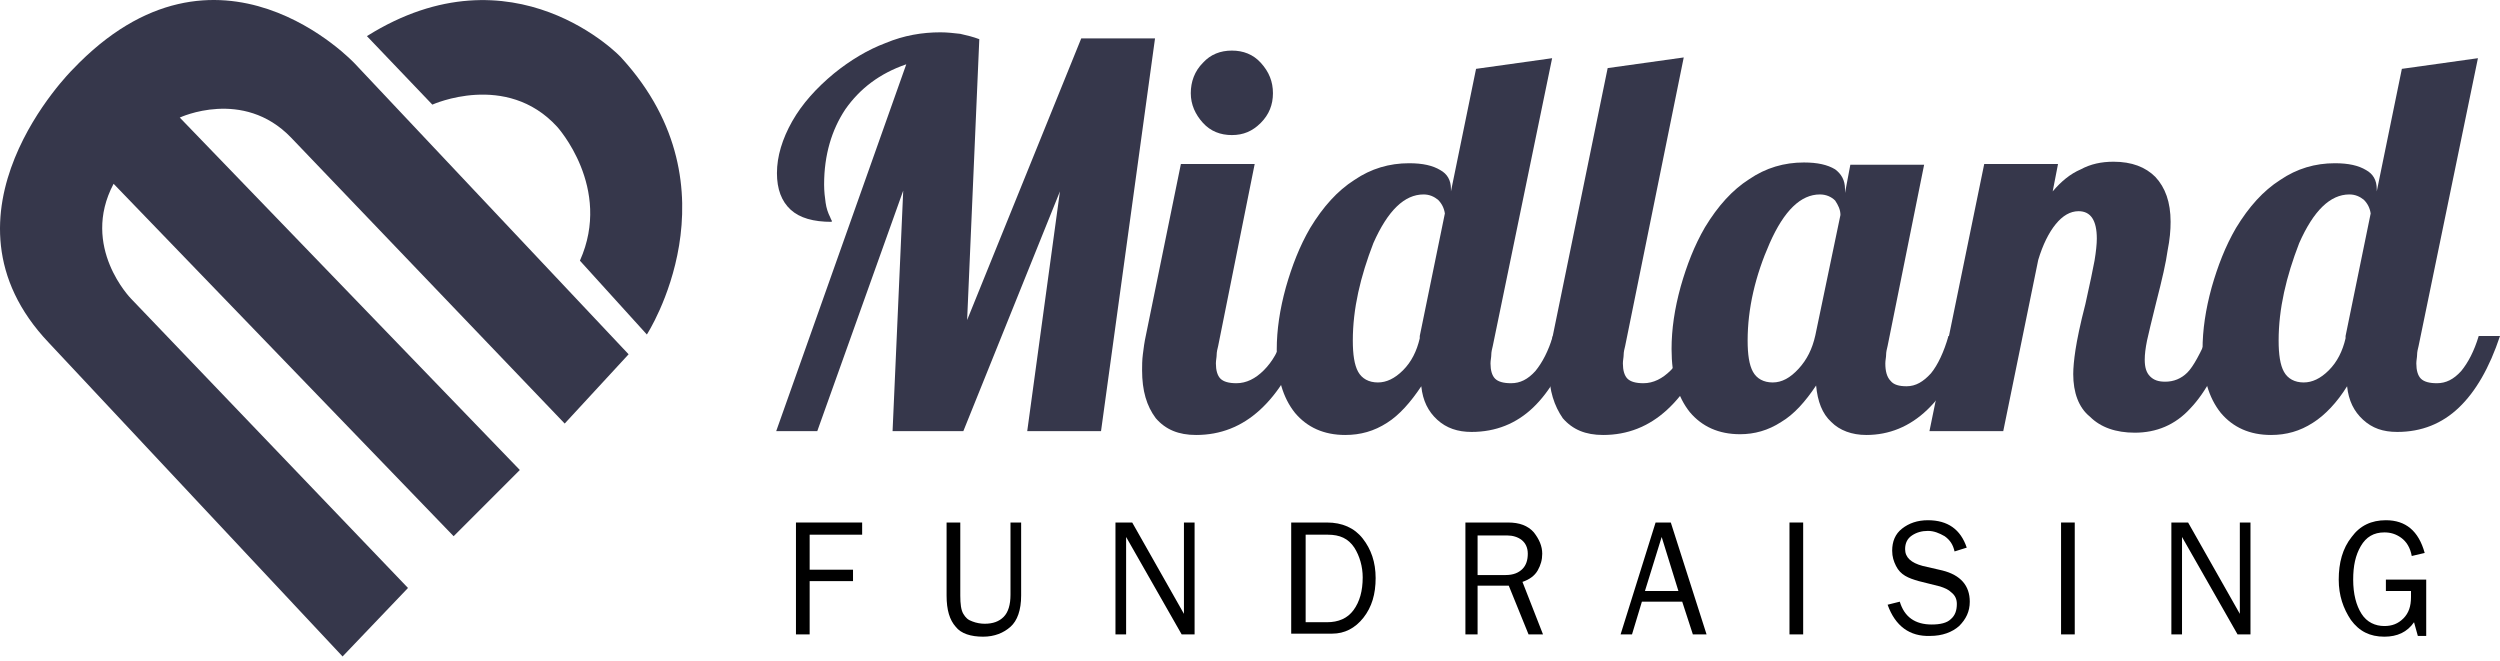
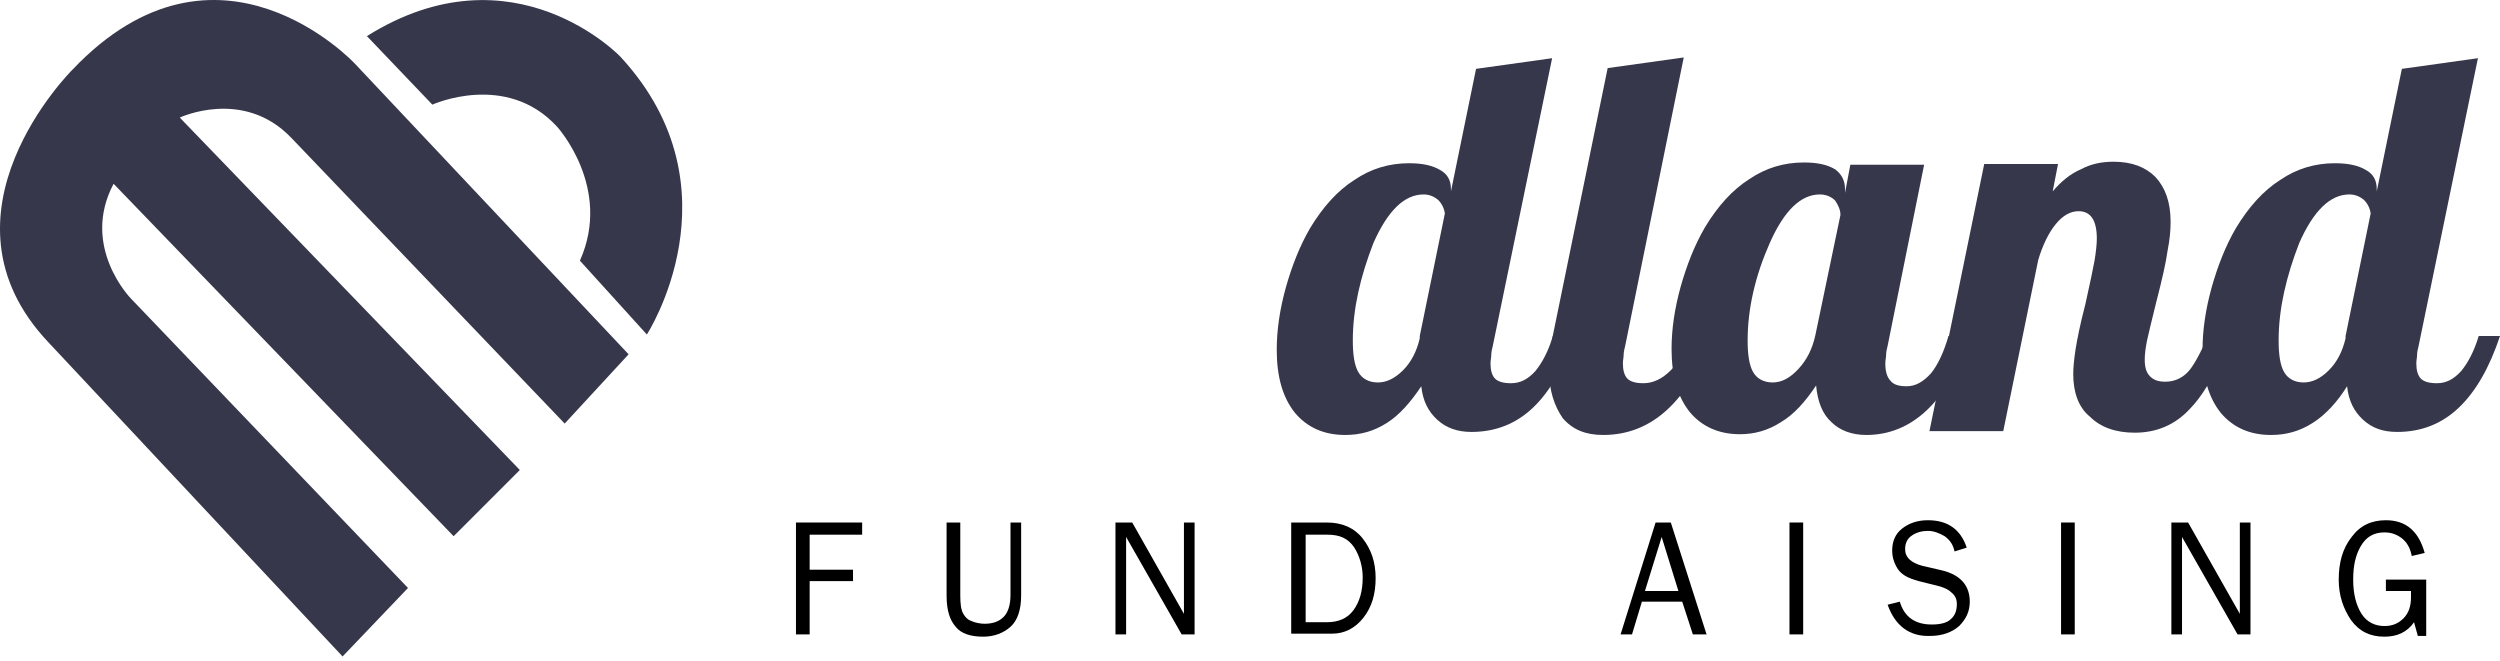
<svg xmlns="http://www.w3.org/2000/svg" width="208" height="55" viewBox="0 0 208 55" fill="none">
-   <path d="M89.959 3.195H96.098L91.605 35.873H85.465L88.187 15.925L80.149 35.873H74.262L75.148 15.861L67.996 35.873H64.579L75.402 5.349C73.186 6.109 71.541 7.375 70.338 9.085C69.199 10.795 68.566 12.885 68.566 15.355C68.566 15.925 68.629 16.431 68.693 16.875C68.756 17.318 68.882 17.698 69.072 18.078C69.136 18.204 69.136 18.268 69.199 18.331C69.199 18.394 69.199 18.394 69.199 18.458C67.68 18.458 66.541 18.141 65.781 17.445C65.022 16.748 64.642 15.735 64.642 14.405C64.642 13.011 65.085 11.555 65.908 10.098C66.731 8.642 67.933 7.312 69.389 6.109C70.718 5.032 72.174 4.145 73.693 3.575C75.212 2.942 76.731 2.689 78.25 2.689C78.82 2.689 79.326 2.752 79.895 2.815C80.465 2.942 80.971 3.069 81.478 3.259L80.465 26.627L89.959 3.195Z" fill="#36374B" />
-   <path d="M95.022 30.807C95.022 30.427 95.022 29.984 95.086 29.477C95.149 28.971 95.212 28.464 95.339 27.894L98.25 13.645H104.39L101.352 28.781C101.288 29.034 101.225 29.287 101.225 29.541C101.225 29.73 101.162 29.984 101.162 30.237C101.162 30.807 101.288 31.25 101.542 31.504C101.795 31.757 102.238 31.884 102.871 31.884C103.694 31.884 104.453 31.504 105.149 30.807C105.846 30.11 106.415 29.16 106.732 27.957H108.504C107.618 30.68 106.352 32.707 104.833 34.1C103.314 35.493 101.542 36.19 99.516 36.19C98.061 36.19 96.984 35.747 96.162 34.797C95.402 33.784 95.022 32.517 95.022 30.807ZM105.909 7.755C105.909 8.705 105.592 9.528 104.896 10.225C104.2 10.922 103.44 11.238 102.491 11.238C101.542 11.238 100.719 10.922 100.086 10.225C99.453 9.528 99.073 8.705 99.073 7.755C99.073 6.805 99.39 5.919 100.086 5.222C100.719 4.525 101.542 4.209 102.491 4.209C103.44 4.209 104.263 4.525 104.896 5.222C105.592 5.982 105.909 6.805 105.909 7.755Z" fill="#36374B" />
  <path d="M120.719 15.735V15.924L122.808 5.728L129.137 4.842L124.2 28.78C124.137 29.034 124.074 29.287 124.074 29.54C124.074 29.73 124.01 29.984 124.01 30.237C124.01 30.807 124.137 31.25 124.39 31.503C124.643 31.757 125.086 31.884 125.719 31.884C126.479 31.884 127.112 31.567 127.745 30.87C128.314 30.174 128.821 29.224 129.2 27.957H130.973C130.086 30.617 128.947 32.58 127.555 33.91C126.162 35.24 124.453 35.937 122.428 35.937C121.289 35.937 120.339 35.62 119.58 34.923C118.82 34.227 118.377 33.34 118.251 32.137C117.365 33.467 116.415 34.543 115.403 35.177C114.327 35.873 113.187 36.19 111.921 36.19C110.149 36.19 108.757 35.557 107.744 34.353C106.731 33.087 106.225 31.377 106.225 29.097C106.225 27.45 106.478 25.741 106.985 23.904C107.491 22.131 108.124 20.484 109.01 18.964C110.086 17.191 111.289 15.861 112.681 14.975C114.073 14.025 115.592 13.581 117.238 13.581C118.377 13.581 119.2 13.771 119.833 14.151C120.403 14.468 120.719 14.975 120.719 15.735ZM112.554 28.337C112.554 29.477 112.681 30.364 112.997 30.933C113.314 31.503 113.884 31.82 114.643 31.82C115.339 31.82 116.035 31.503 116.732 30.807C117.428 30.11 117.871 29.224 118.124 28.147V27.957L120.213 17.761C120.149 17.318 119.96 16.938 119.643 16.621C119.327 16.368 118.947 16.178 118.441 16.178C116.858 16.178 115.466 17.508 114.263 20.231C113.187 23.017 112.554 25.677 112.554 28.337Z" fill="#36374B" />
  <path d="M128.884 30.807C128.884 30.427 128.884 29.984 128.948 29.477C129.011 28.971 129.074 28.464 129.201 27.894L133.758 5.665L140.087 4.779L135.214 28.781C135.15 29.034 135.087 29.287 135.087 29.541C135.087 29.731 135.024 29.984 135.024 30.237C135.024 30.807 135.15 31.25 135.403 31.504C135.657 31.757 136.1 31.884 136.733 31.884C137.555 31.884 138.315 31.504 139.011 30.807C139.707 30.111 140.277 29.161 140.593 27.957H142.366C141.48 30.68 140.214 32.707 138.695 34.1C137.176 35.494 135.403 36.19 133.378 36.19C131.922 36.19 130.846 35.747 130.024 34.797C129.327 33.784 128.884 32.517 128.884 30.807Z" fill="#36374B" />
  <path d="M153.505 15.735V16.051L153.948 13.708H160.087L157.049 28.78C156.986 29.034 156.923 29.287 156.923 29.54C156.923 29.73 156.859 29.984 156.859 30.237C156.859 30.87 156.986 31.377 157.303 31.694C157.556 32.01 157.999 32.137 158.632 32.137C159.391 32.137 160.024 31.757 160.657 31.06C161.227 30.364 161.733 29.287 162.113 27.957H163.885C162.999 30.68 161.796 32.707 160.341 34.1C158.885 35.493 157.176 36.19 155.277 36.19C154.075 36.19 153.062 35.81 152.366 35.113C151.606 34.417 151.226 33.404 151.1 32.074C150.214 33.404 149.264 34.48 148.188 35.113C147.112 35.81 145.973 36.127 144.771 36.127C142.998 36.127 141.606 35.493 140.593 34.29C139.581 33.023 139.074 31.314 139.074 29.034C139.074 27.387 139.327 25.677 139.834 23.841C140.34 22.067 140.973 20.421 141.859 18.901C142.935 17.128 144.138 15.798 145.53 14.911C146.923 13.961 148.442 13.518 150.087 13.518C151.226 13.518 152.049 13.708 152.682 14.088C153.188 14.468 153.505 14.975 153.505 15.735ZM153.125 17.888C153.125 17.445 152.935 17.064 152.682 16.684C152.366 16.368 151.923 16.178 151.416 16.178C149.834 16.178 148.442 17.508 147.239 20.231C146.036 22.954 145.403 25.677 145.403 28.337C145.403 29.477 145.53 30.364 145.847 30.934C146.163 31.504 146.733 31.82 147.492 31.82C148.252 31.82 148.948 31.44 149.644 30.68C150.34 29.92 150.783 29.034 151.037 27.894L153.125 17.888Z" fill="#36374B" />
  <path d="M172.493 31.124C172.493 30.617 172.556 29.921 172.682 29.097C172.809 28.274 173.062 27.007 173.505 25.297C173.885 23.587 174.138 22.384 174.265 21.688C174.391 20.928 174.455 20.294 174.455 19.851C174.455 19.091 174.328 18.521 174.075 18.141C173.822 17.761 173.442 17.571 172.936 17.571C172.239 17.571 171.607 17.951 171.037 18.648C170.467 19.345 169.961 20.358 169.581 21.624L166.67 35.873H160.53L165.087 13.645H171.227L170.784 15.925C171.48 15.101 172.239 14.468 173.126 14.088C173.948 13.645 174.834 13.455 175.847 13.455C177.366 13.455 178.505 13.898 179.328 14.721C180.151 15.608 180.594 16.811 180.594 18.458C180.594 19.154 180.531 19.914 180.341 20.864C180.214 21.814 179.898 23.208 179.392 25.171C179.012 26.691 178.759 27.767 178.632 28.337C178.505 28.971 178.442 29.477 178.442 29.921C178.442 30.554 178.569 30.997 178.885 31.314C179.202 31.63 179.581 31.757 180.151 31.757C180.847 31.757 181.48 31.504 181.987 30.997C182.493 30.49 183.063 29.414 183.759 27.831H185.531C184.645 30.554 183.506 32.644 182.24 33.974C180.974 35.367 179.392 36 177.619 36C176.037 36 174.771 35.557 173.885 34.67C172.936 33.91 172.493 32.644 172.493 31.124Z" fill="#36374B" />
  <path d="M197.746 15.735V15.924L199.835 5.728L206.164 4.842L201.228 28.78C201.164 29.034 201.101 29.287 201.101 29.54C201.101 29.73 201.038 29.984 201.038 30.237C201.038 30.807 201.164 31.25 201.417 31.503C201.671 31.757 202.114 31.884 202.747 31.884C203.506 31.884 204.139 31.567 204.772 30.87C205.342 30.174 205.848 29.224 206.228 27.957H208C207.114 30.617 205.975 32.58 204.582 33.91C203.19 35.24 201.481 35.937 199.455 35.937C198.253 35.937 197.367 35.62 196.607 34.923C195.848 34.227 195.405 33.34 195.278 32.137C194.455 33.467 193.443 34.543 192.43 35.177C191.354 35.873 190.215 36.19 188.949 36.19C187.177 36.19 185.784 35.557 184.771 34.353C183.759 33.087 183.252 31.377 183.252 29.097C183.252 27.45 183.506 25.741 184.012 23.904C184.518 22.131 185.151 20.484 186.037 18.964C187.113 17.191 188.316 15.861 189.708 14.975C191.101 14.025 192.62 13.581 194.265 13.581C195.405 13.581 196.227 13.771 196.86 14.151C197.43 14.468 197.746 14.975 197.746 15.735ZM189.582 28.337C189.582 29.477 189.708 30.364 190.025 30.933C190.341 31.503 190.911 31.82 191.67 31.82C192.367 31.82 193.063 31.503 193.759 30.807C194.455 30.11 194.898 29.224 195.151 28.147V27.957L197.24 17.761C197.177 17.318 196.987 16.938 196.671 16.621C196.354 16.368 195.974 16.178 195.468 16.178C193.886 16.178 192.493 17.508 191.291 20.231C190.215 23.017 189.582 25.677 189.582 28.337Z" fill="#36374B" />
  <path d="M67.363 52.782H66.224V43.473H71.731V44.486H67.363V47.399H70.971V48.349H67.363V52.782Z" fill="black" />
  <path d="M84.01 43.473H84.959V49.553C84.959 50.756 84.643 51.642 84.073 52.149C83.503 52.656 82.744 52.972 81.794 52.972C80.782 52.972 79.959 52.719 79.516 52.149C79.01 51.579 78.756 50.756 78.756 49.553V43.473H79.896V49.553C79.896 50.249 79.959 50.756 80.149 51.072C80.339 51.389 80.528 51.579 80.908 51.706C81.225 51.832 81.605 51.896 81.921 51.896C82.617 51.896 83.124 51.706 83.503 51.326C83.883 50.946 84.073 50.312 84.073 49.489V43.473H84.01Z" fill="black" />
  <path d="M99.39 52.782H98.314L93.693 44.676V45.309C93.693 45.563 93.693 45.753 93.693 45.879V52.782H92.807V43.473H94.2L98.504 51.072V50.439C98.504 50.186 98.504 49.932 98.504 49.742V43.473H99.39V52.782Z" fill="black" />
  <path d="M107.428 52.782V43.473H110.402C111.668 43.473 112.681 43.916 113.377 44.803C114.073 45.689 114.453 46.766 114.453 48.096C114.453 49.426 114.137 50.502 113.441 51.389C112.744 52.276 111.858 52.719 110.846 52.719H107.428V52.782ZM108.567 51.769H110.402C111.352 51.769 112.111 51.452 112.618 50.756C113.124 50.059 113.377 49.172 113.377 48.033C113.377 47.146 113.124 46.259 112.681 45.563C112.175 44.803 111.478 44.486 110.466 44.486H108.63V51.769H108.567Z" fill="black" />
-   <path d="M128.378 52.782H127.175L125.53 48.729H122.935V52.782H121.922V43.473H125.466C126.416 43.473 127.112 43.726 127.618 44.296C128.061 44.866 128.314 45.436 128.314 46.069C128.314 46.576 128.188 47.019 127.935 47.463C127.682 47.906 127.238 48.223 126.669 48.413L128.378 52.782ZM122.935 47.843H125.276C125.909 47.843 126.352 47.653 126.669 47.336C126.985 47.019 127.112 46.576 127.112 46.069C127.112 45.563 126.922 45.183 126.606 44.929C126.289 44.676 125.846 44.55 125.403 44.55H122.935V47.843Z" fill="black" />
  <path d="M141.986 52.782H140.846L139.96 50.059H136.606L135.783 52.782H134.833L137.745 43.473H139.011L141.986 52.782ZM139.644 49.172L138.251 44.676L136.859 49.172H139.644Z" fill="black" />
  <path d="M150.024 52.782H148.885V43.473H150.024V52.782Z" fill="black" />
  <path d="M157.049 50.312L158.062 50.059C158.442 51.326 159.328 51.959 160.72 51.959C161.416 51.959 161.986 51.832 162.303 51.516C162.682 51.199 162.809 50.756 162.809 50.249C162.809 49.869 162.682 49.553 162.366 49.299C162.113 49.046 161.796 48.919 161.416 48.793L159.644 48.349C159.201 48.223 158.822 48.096 158.505 47.906C158.189 47.716 157.935 47.463 157.746 47.083C157.556 46.703 157.429 46.323 157.429 45.816C157.429 45.056 157.682 44.423 158.252 43.98C158.822 43.536 159.518 43.283 160.404 43.283C162.049 43.283 163.125 44.043 163.632 45.563L162.619 45.88C162.492 45.309 162.239 44.929 161.796 44.613C161.353 44.36 160.91 44.17 160.404 44.17C159.897 44.17 159.454 44.296 159.075 44.55C158.695 44.803 158.505 45.183 158.505 45.69C158.505 46.386 159.011 46.829 159.961 47.083L161.606 47.463C163.125 47.843 163.885 48.729 163.885 50.059C163.885 50.883 163.568 51.516 162.999 52.086C162.429 52.592 161.606 52.909 160.594 52.909C158.885 52.972 157.682 52.086 157.049 50.312Z" fill="black" />
  <path d="M172.619 52.782H171.48V43.473H172.619V52.782Z" fill="black" />
  <path d="M187.24 52.782H186.164L181.544 44.676V45.309C181.544 45.563 181.544 45.753 181.544 45.879V52.782H180.658V43.473H182.05L186.354 51.072V50.439C186.354 50.186 186.354 49.932 186.354 49.742V43.473H187.24V52.782Z" fill="black" />
  <path d="M201.861 48.096V52.909H201.164L200.848 51.769C200.278 52.592 199.456 52.972 198.38 52.972C197.177 52.972 196.291 52.529 195.595 51.579C194.962 50.629 194.582 49.553 194.582 48.223C194.582 46.829 194.899 45.626 195.658 44.676C196.354 43.726 197.304 43.283 198.506 43.283C200.152 43.283 201.228 44.17 201.734 46.006L200.658 46.259C200.532 45.563 200.215 45.056 199.772 44.739C199.329 44.423 198.886 44.296 198.38 44.296C197.493 44.296 196.861 44.676 196.418 45.436C195.974 46.196 195.785 47.083 195.785 48.223C195.785 49.426 196.038 50.376 196.481 51.072C196.924 51.769 197.62 52.086 198.38 52.086C199.013 52.086 199.519 51.896 199.962 51.453C200.405 51.009 200.595 50.439 200.595 49.679C200.595 49.553 200.595 49.363 200.595 49.173H198.506V48.223H201.861V48.096Z" fill="black" />
  <path d="M28.502 54.619L33.945 48.919L10.906 24.854C10.906 24.854 6.666 20.548 9.451 15.291L37.742 44.613L43.249 39.103L14.957 9.782C14.957 9.782 20.21 7.312 24.198 11.428L46.983 35.24L52.3 29.477L29.515 5.285C29.515 5.285 18.122 -6.937 6.033 5.792C6.033 5.792 -6.119 17.824 4.071 28.527L28.502 54.619Z" fill="#36374B" />
  <path d="M30.527 3.005L35.971 8.705C35.971 8.705 42.11 5.919 46.35 10.542C46.35 10.542 50.971 15.608 48.249 21.688L53.819 27.831C53.819 27.831 61.667 15.735 51.73 4.842C51.73 4.779 42.743 -4.657 30.527 3.005Z" fill="#36374B" />
</svg>